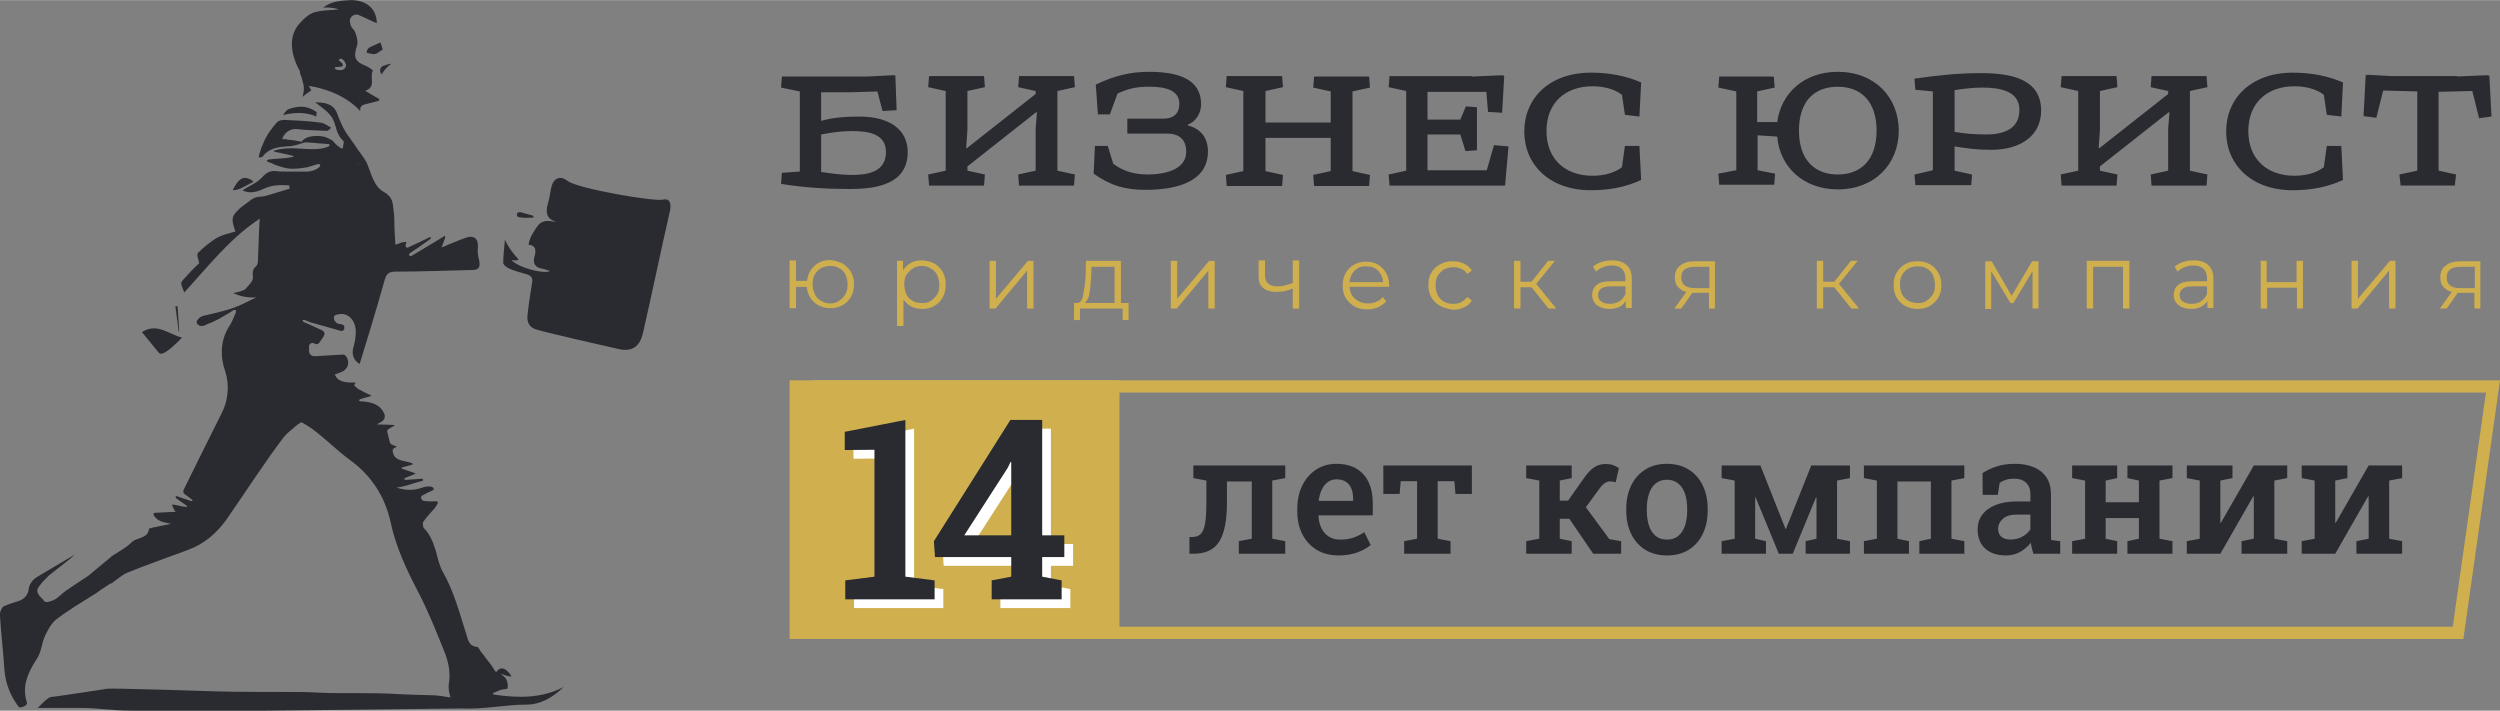
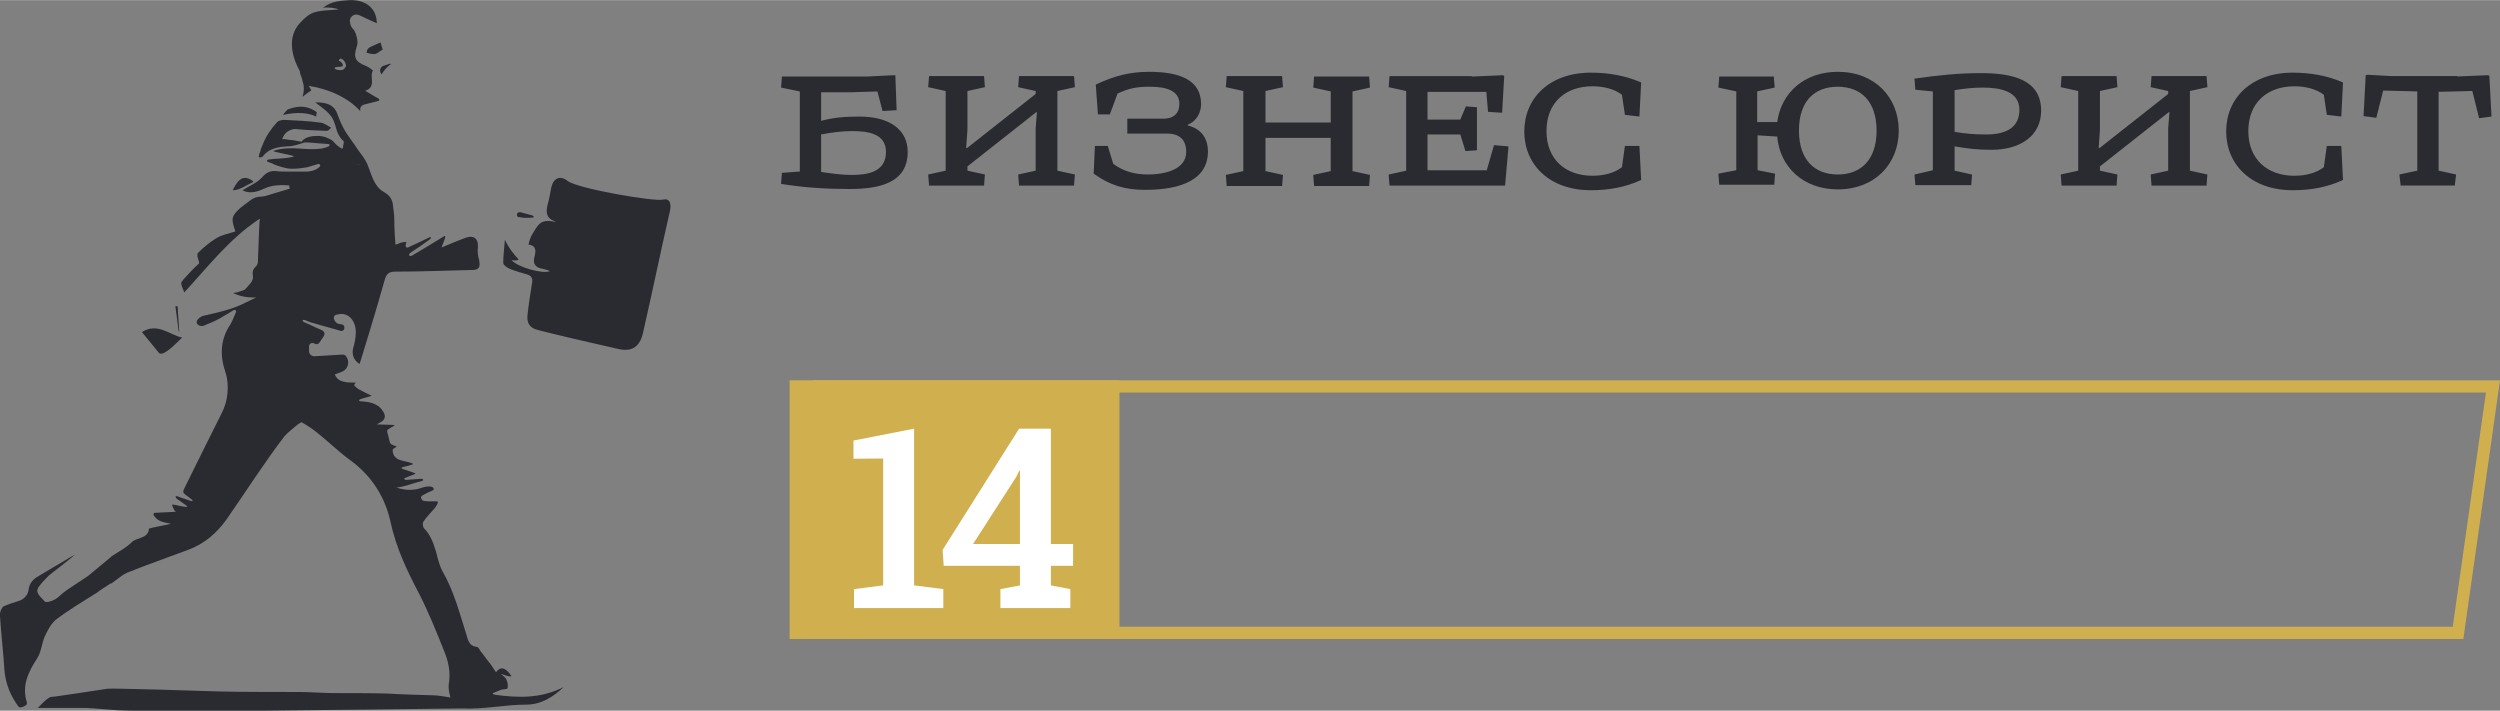
<svg xmlns="http://www.w3.org/2000/svg" xml:space="preserve" width="306px" height="87px" version="1.1" style="shape-rendering:geometricPrecision; text-rendering:geometricPrecision; image-rendering:optimizeQuality; fill-rule:evenodd; clip-rule:evenodd" viewBox="0 0 70.827 20.13">
  <rect x="0" y="0" width="70.827" height="20.13" fill="#808080" stroke="none" />
  <defs>
    <style type="text/css">
   
    .fil2 {fill:#D0AF4E}
    .fil0 {fill:#2A2B31;fill-rule:nonzero}
    .fil1 {fill:#D0AF4E;fill-rule:nonzero}
    .fil3 {fill:white;fill-rule:nonzero}
   
  </style>
  </defs>
  <g id="Слой_x0020_1">
    <path class="fil0" d="M18.776 5.652c-0.234,0.062 -2.415,-0.311 -2.695,-0.529 -0.219,-0.172 -0.406,-0.079 -0.468,0.202 -0.031,0.156 -0.047,0.296 -0.094,0.452 -0.062,0.233 -0.046,0.42 0.234,0.498l-0.062 0c-0.389,-0.078 -0.452,0.093 -0.639,0.404 -0.037,0.08 -0.064,0.163 -0.078,0.249 0.203,0.016 0.218,0.156 0.172,0.327 -0.063,0.203 0.015,0.327 0.233,0.358 0.047,0.016 0.14,0.032 0.203,0.063 -0.203,0.093 -0.919,-0.109 -1.091,-0.312 0.109,0.016 0.156,0.016 0.203,-0.015 -0.125,-0.14 -0.265,-0.296 -0.39,-0.561 -0.015,0.218 -0.047,0.436 -0.047,0.654 0,0.062 0.11,0.14 0.187,0.171 0.157,0.063 0.312,0.109 0.484,0.156 0.155,0.047 0.171,0.14 0.14,0.28 -0.047,0.296 -0.094,0.592 -0.125,0.888 -0.015,0.186 0.047,0.327 0.234,0.389 0.234,0.078 1.807,0.436 2.352,0.56 0.359,0.078 0.593,-0.047 0.686,-0.452 0.265,-1.151 0.499,-2.303 0.764,-3.455 0.046,-0.218 0,-0.373 -0.203,-0.327zm-13.698 3.735c-0.016,-0.234 -0.032,-0.467 -0.047,-0.716l-0.062 0c0.031,0.233 0.062,0.482 0.093,0.716l0.016 0zm-0.574 0.609c0.109,0.109 0.437,-0.218 0.655,-0.436 -0.359,-0.078 -0.701,-0.436 -1.138,-0.155 0.094,0.108 0.39,0.482 0.483,0.591zm4.986 -8.05c0.047,0.032 0.125,0.047 0.203,0.032 0.047,0 0.125,-0.094 0.109,-0.14 -0.015,-0.063 -0.047,-0.141 -0.125,-0.172 -0.015,-0.015 -0.062,-0.015 -0.077,0.047 0.093,0.047 0.124,0.109 0.109,0.156 -0.047,0.031 -0.141,0.015 -0.203,0.031 -0.016,0 -0.031,0.031 -0.016,0.046zm-0.997 0.063c-0.249,-0.452 -0.343,-0.981 0,-1.355 0.327,-0.357 0.436,-0.342 1.091,-0.389 -0.016,-0.031 -0.311,-0.077 -0.436,-0.046 0.233,-0.187 0.483,-0.203 0.763,-0.218 0.468,-0.016 0.764,0.249 0.764,0.653 -0.156,-0.062 -0.328,-0.155 -0.514,-0.233 -0.028,-0.01 -0.058,-0.014 -0.088,-0.011 -0.029,0.004 -0.057,0.014 -0.082,0.031 -0.025,0.017 -0.045,0.04 -0.059,0.066 -0.014,0.026 -0.021,0.055 -0.021,0.085 0,0.031 0.016,0.062 0.016,0.094 0.015,0.062 0.062,0.124 0.109,0.171 0.046,0.078 0.125,0.311 0.078,0.436 -0.109,0.327 -0.063,0.451 0.265,0.576 0.078,0.031 0.186,0.124 0.186,0.124 -0.108,0.187 0.11,0.467 -0.218,0.576 0.141,0.078 0.25,0.156 0.374,0.218 0.032,0.031 0.047,0.062 -0.031,0.078l-0.374 0.094c-0.062,0.015 -0.125,0.077 -0.109,0.155l0 0.031c-0.046,-0.047 -0.467,-0.56 -1.464,-0.716 0.031,0.047 0.062,0.093 0.078,0.125 -0.094,0.062 -0.172,0.124 -0.25,0.186 0.031,-0.108 0.047,-0.218 0.031,-0.311l0 -0.015 -0.047 -0.187c-0.015,-0.063 -0.062,-0.14 -0.062,-0.218zm2.32 0.093c0.062,-0.108 0.14,-0.202 0.265,-0.295 -0.016,-0.016 -0.156,0.03 -0.234,0.062 -0.062,0.031 -0.094,0.109 -0.062,0.186 0.015,0.016 0.015,0.032 0.031,0.047zm-0.421 -0.608c0.078,0.016 0.172,0.047 0.234,0.032 0.078,-0.016 0.124,-0.078 0.218,-0.125 -0.015,-0.031 -0.031,-0.093 -0.062,-0.202 -0.109,0.047 -0.218,0.093 -0.312,0.14 -0.047,0.031 -0.093,0.094 -0.078,0.156l0 -0.001zm4.692 4.669c0.047,0 0.047,-0.046 0,-0.062 -0.109,-0.031 -0.233,-0.062 -0.343,-0.093 -0.031,0 -0.078,0 -0.093,0.047 -0.016,0.078 0.031,0.093 0.062,0.093 0.125,0.031 0.249,0.015 0.374,0.015l0 0zm-7.059 -2.91c0.39,-0.093 0.717,-0.062 0.935,0.047 0,-0.047 0,-0.078 0.016,-0.125 -0.218,-0.155 -0.452,-0.218 -0.826,-0.078 -0.031,0.031 -0.125,0.125 -0.125,0.156zm-0.887 1.854c-0.281,-0.187 -0.421,0.031 -0.546,0.28 0.203,0 0.374,-0.14 0.546,-0.218 0.062,-0.015 0.03,-0.046 0,-0.062zm1.308 -1.449c0.265,0.03 0.53,0.03 0.81,0.046 0.031,0 0.062,-0.015 0.124,-0.093 -0.093,-0.047 -0.186,-0.125 -0.295,-0.14 -0.343,-0.047 -0.686,-0.062 -1.029,-0.078 -0.062,0 -0.156,0.016 -0.203,0.062 -0.171,0.187 -0.311,0.389 -0.404,0.623 -0.032,0.078 -0.063,0.14 -0.078,0.218 -0.018,0.034 -0.029,0.071 -0.032,0.109 0,0.015 -0.015,0.031 0,0.046 0.016,0.016 0.078,0 0.094,-0.015 0.016,0 0.016,-0.016 0.031,-0.031 0.172,-0.218 0.452,-0.249 0.701,-0.265 0.047,0 0.094,0 0.141,-0.016 0.106,-0.015 0.212,-0.06 0.319,-0.091l0.006 0 0.109 0c0.062,0 0.14,0.016 0.203,0.016 0.124,0.016 0.264,0.016 0.389,0.031l0 0.047 -0.015 0.015c-0.063,0.032 -0.141,0.047 -0.203,0.063 -0.203,0.031 -0.421,0.015 -0.623,0 -0.25,-0.016 -0.499,-0.016 -0.733,0.062 -0.124,0.031 0.701,0.14 0.546,0.171 -0.265,0.062 -0.499,0.047 -0.702,0.078 0.016,0 -0.108,0.031 0.016,0.078 0.031,0.015 0.062,0.015 0.094,0.031 0.046,0.031 0.093,0.047 0.14,0.062 0.091,0.033 0.185,0.059 0.28,0.078 0.187,0.031 0.39,0 0.577,-0.031 0.062,-0.016 0.109,-0.031 0.156,-0.047 0.051,-0.017 0.103,-0.033 0.155,-0.046 0.047,0 0.063,0.046 0.047,0.062 -0.015,0.031 -0.031,0.031 -0.047,0.047 -0.093,0.077 -0.187,0.093 -0.311,0.108l-0.561 0c-0.109,0 -0.218,0 -0.327,-0.015 -0.172,-0.016 -0.281,0.047 -0.405,0.187 -0.141,0.155 -0.359,0.233 -0.546,0.358 0.172,0.093 0.374,0.062 0.577,-0.031 0.249,-0.125 0.498,-0.125 0.747,-0.109 0,0.046 0,0.031 0.016,0.093 -0.218,0.062 -0.452,0.14 -0.67,0.202 -0.093,0.032 -0.202,0.016 -0.296,0.047 -0.093,0.031 -0.171,0.094 -0.249,0.156 -0.078,0.062 -0.156,0.109 -0.218,0.171 -0.094,0.093 -0.203,0.187 -0.187,0.343 0.015,0.109 0.047,0.202 0.078,0.295 -0.203,0.063 -0.39,0.094 -0.561,0.203 -0.174,0.112 -0.336,0.242 -0.483,0.389 -0.016,0.015 -0.031,0.031 -0.031,0.047l0 0.062c0.015,0.062 0.031,0.109 0.046,0.171l0 0.031c0,0.015 -0.015,0.015 -0.015,0.015 -0.156,0.141 -0.296,0.297 -0.437,0.452 -0.015,0.016 -0.031,0.047 -0.046,0.063 -0.031,0.077 0.062,0.217 0.078,0.295 0.685,-0.747 1.277,-1.51 2.087,-2.055 0.063,-0.046 0.063,-0.031 0.047,0.032 0,0.108 -0.015,0.202 -0.015,0.311 -0.016,0.28 -0.016,0.576 -0.032,0.856 -0.005,0.04 -0.022,0.077 -0.046,0.109 -0.109,0.093 -0.109,0.171 -0.094,0.311 0.016,0.109 -0.124,0.234 -0.218,0.343 -0.031,0.031 -0.218,0.093 -0.343,0.109 0.109,0.046 0.297,0.14 0.655,0.124 -0.125,0.063 -0.328,0.156 -0.452,0.218 -0.112,0.049 -0.226,0.09 -0.343,0.125 -0.202,0.062 -0.405,0.109 -0.607,0.156 -0.047,0.015 -0.11,0.015 -0.156,0.046 -0.032,0.016 -0.078,0.047 -0.094,0.078 -0.109,0.109 0.047,0.234 0.187,0.171 0.016,-0.015 0.047,-0.015 0.062,-0.031 0.047,-0.015 0.11,-0.047 0.156,-0.062 0.094,-0.047 0.203,-0.093 0.296,-0.156 0.109,-0.062 0.219,-0.124 0.312,-0.187 0.062,-0.015 0.078,0.016 0.062,0.063 -0.047,0.109 -0.093,0.234 -0.155,0.342 -0.297,0.436 -0.297,0.903 -0.141,1.355 0.125,0.389 0.063,0.84 -0.109,1.167 -0.361,0.72 -0.72,1.441 -1.075,2.164 -0.016,0.047 -0.016,0.093 0.031,0.124l0.187 0.141c0.063,0.046 0.031,0.077 -0.031,0.046 -0.124,-0.046 -0.249,-0.078 -0.358,-0.124 -0.063,-0.016 -0.078,0 -0.031,0.062 0.093,0.062 0.171,0.125 0.265,0.187 0.046,0.031 0.062,0.062 -0.016,0.047 -0.094,0 -0.265,-0.063 -0.374,-0.063 0,0.031 0.031,0.093 0.047,0.125 0.015,0.031 0.031,0.062 0.062,0.078 -0.203,0.015 -0.405,0.015 -0.608,0.031 -0.015,0 -0.031,0.031 -0.031,0.046 0.109,0.218 0.312,0.218 0.499,0.265 -0.172,0.031 -0.359,0.078 -0.53,0.109 -0.031,0.016 -0.093,0.016 -0.093,0.031 -0.032,0.296 -0.359,0.234 -0.499,0.389 -0.156,0.156 -0.374,0.265 -0.561,0.39l-0.031 0.031 -0.639 0.529c-0.187,0.125 -0.405,0.264 -0.607,0.404 -0.125,0.079 -0.219,0.203 -0.343,0.265 -0.078,0.047 -0.25,0.094 -0.281,0.047 -0.093,-0.125 -0.296,-0.233 -0.156,-0.42 0.078,-0.109 0.172,-0.203 0.281,-0.312 0.109,-0.093 0.592,-0.451 0.732,-0.591 -0.14,0.078 -0.701,0.42 -0.841,0.498l-0.234 0.14c-0.125,0.078 -0.218,0.203 -0.234,0.358 -0.015,0.14 -0.124,0.265 -0.265,0.312 -0.14,0.046 -0.296,0.093 -0.436,0.155 -0.047,0.024 -0.095,0.12 -0.108,0.199l0 0.082c0.031,0.508 0.093,1.001 0.124,1.509 0.031,0.405 0.171,0.747 0.405,1.059 0.031,0.047 0.202,-0.016 0.233,-0.078l0 -0.046c-0.155,-0.483 0.047,-0.872 0.297,-1.261 0.109,-0.172 0.124,-0.405 0.202,-0.592 0.078,-0.171 0.172,-0.358 0.312,-0.483 0.342,-0.264 0.732,-0.498 1.106,-0.732 0.062,-0.03 0.109,-0.077 0.156,-0.108l0.311 -0.203 0 0.016c0.047,-0.031 0.078,-0.062 0.125,-0.093 0.109,-0.078 0.218,-0.172 0.327,-0.218 0.577,-0.234 1.169,-0.436 1.745,-0.654 0.452,-0.171 0.795,-0.467 1.075,-0.857 0.53,-0.762 1.076,-1.618 1.636,-2.35 0.094,-0.109 0.219,-0.202 0.327,-0.296 0.032,-0.031 0.078,-0.062 0.156,-0.109 0.343,0.187 0.483,0.327 0.779,0.576 0.219,0.187 0.405,0.358 0.624,0.514 0.592,0.436 0.966,1.027 1.122,1.728 0.155,0.732 0.467,1.385 0.81,2.039 0.264,0.514 0.483,1.059 0.701,1.604 0.125,0.295 0.202,0.622 0.14,0.965 -0.015,0.124 0.015,0.249 0.047,0.373 -0.171,-0.031 -0.39,-0.062 -0.498,-0.062 -0.188,0 -1.029,-0.031 -1.247,-0.047 -0.218,-0.015 -1.387,-0.015 -1.589,-0.015 -0.203,0 -0.686,-0.031 -0.92,-0.031 -0.218,0 -1.994,0 -2.321,-0.016 -0.343,-0.015 -3.007,-0.093 -3.132,-0.078 -0.109,0.016 -1.511,0.234 -1.605,0.234 -0.094,0 -0.374,0.311 -0.374,0.311l1.231 0c0.499,0 0.764,0.078 1.511,0.078l3.662 0c0.389,0 5.578,-0.063 5.609,-0.063 0.608,0.032 1.215,-0.108 1.823,-0.108 0.421,0 0.764,-0.218 1.059,-0.498 -0.639,0.326 -1.277,0.311 -1.947,0.218 -0.078,-0.016 -0.078,-0.047 -0.016,-0.063 0.063,-0.031 0.125,-0.046 0.187,-0.078 0.063,-0.015 0.187,-0.015 0.187,-0.046 0.016,-0.078 0,-0.171 -0.031,-0.234 -0.015,-0.062 -0.078,-0.093 -0.156,-0.171 0.25,0.093 0.296,0.078 0.296,0.062 -0.171,-0.249 -0.311,-0.28 -0.436,-0.109 -0.062,-0.078 -0.109,-0.171 -0.171,-0.249 -0.094,-0.109 -0.172,-0.233 -0.265,-0.342 -0.031,-0.047 -0.062,-0.125 -0.109,-0.125 -0.25,-0.031 -0.25,-0.233 -0.312,-0.405 -0.187,-0.591 -0.343,-1.183 -0.654,-1.728 -0.094,-0.171 -0.141,-0.373 -0.187,-0.56 -0.078,-0.249 -0.156,-0.483 -0.343,-0.669 -0.031,-0.031 -0.047,-0.156 -0.016,-0.187 0.094,-0.14 0.219,-0.265 0.327,-0.39 0.032,-0.046 0.063,-0.093 0.078,-0.139 0.016,-0.016 0,-0.047 -0.031,-0.047 -0.062,0 -0.358,0.015 -0.405,-0.031 -0.015,-0.016 -0.015,-0.031 -0.031,-0.047 -0.016,-0.031 0,-0.062 0.016,-0.078 0.1,-0.058 0.204,-0.11 0.311,-0.155 0.047,-0.032 0.031,-0.063 -0.015,-0.094 -0.078,-0.031 -0.187,-0.015 -0.281,0.016 -0.249,0.093 -0.498,0.078 -0.732,0 0.265,-0.031 0.467,-0.125 0.717,-0.187 0.062,-0.016 0.046,-0.062 -0.016,-0.062 -0.14,0.015 -0.28,0.015 -0.421,0.031 -0.077,0 -0.077,-0.047 -0.015,-0.063l0.265 -0.108c0.015,0 0,-0.016 0,-0.016 -0.141,-0.047 -0.25,-0.093 -0.359,-0.125 -0.047,-0.015 -0.031,-0.046 0,-0.046 0.078,-0.016 0.172,-0.047 0.281,-0.078 0.015,0 0.015,-0.016 0,-0.031 -0.234,-0.094 -0.53,-0.047 -0.561,-0.358 0,-0.031 0,-0.047 0.031,-0.063 0.024,-0.019 0.05,-0.034 0.078,-0.046l0 -0.016c-0.047,-0.015 -0.094,-0.031 -0.125,-0.047 -0.028,-0.012 -0.05,-0.034 -0.062,-0.062 -0.031,-0.109 -0.047,-0.203 -0.078,-0.311 0,-0.016 0,-0.047 0.031,-0.062 0.047,-0.032 0.094,-0.063 0.156,-0.094 0.031,-0.015 0.031,-0.031 -0.016,-0.031 -0.14,0 -0.28,-0.015 -0.467,-0.015 0.062,-0.032 0.109,-0.063 0.14,-0.078 0.078,-0.047 0.109,-0.14 0.078,-0.218 -0.124,-0.28 -0.374,-0.343 -0.67,-0.358 -0.062,0 -0.062,-0.047 0,-0.063 0.078,-0.031 0.172,-0.046 0.311,-0.093 -0.155,-0.078 -0.264,-0.125 -0.373,-0.187 -0.047,-0.031 -0.078,-0.062 -0.125,-0.109 0,-0.015 0.031,-0.062 0.047,-0.078 -0.249,0 -0.514,0 -0.592,-0.233 0.062,-0.016 0.124,-0.047 0.171,-0.062 0.187,-0.063 0.265,-0.265 0.156,-0.436 -0.031,-0.047 -0.062,-0.063 -0.109,-0.063 -0.265,0.017 -0.53,0.033 -0.795,0.047 -0.093,0 -0.156,-0.062 -0.156,-0.156l0 -0.124c0,-0.078 0.094,-0.125 0.156,-0.078 0.012,0.007 0.024,0.012 0.037,0.015 0.013,0.002 0.027,0.002 0.04,-0.001 0.013,-0.003 0.025,-0.009 0.036,-0.016 0.011,-0.008 0.021,-0.018 0.028,-0.029l0.093 -0.14c0.093,-0.109 0.047,-0.187 -0.078,-0.233 -0.156,-0.063 -0.296,-0.141 -0.452,-0.203 -0.078,-0.047 -0.031,-0.078 0.016,-0.062 0.093,0.031 0.171,0.077 0.265,0.093 0.249,0.078 0.514,0.14 0.763,0.218l0.016 0c0.062,0 0.093,-0.062 0.078,-0.125 0,-0.015 -0.016,-0.031 -0.032,-0.046 -0.046,-0.031 -0.124,-0.016 -0.171,-0.047 -0.047,-0.031 -0.093,-0.093 -0.093,-0.156 0,-0.062 0.062,-0.093 0.109,-0.093 0.28,-0.078 0.514,0.156 0.514,0.498 0,0.156 -0.031,0.311 -0.078,0.467 -0.031,0.156 0,0.327 0.187,0.436 0.031,-0.093 0.499,-1.619 0.701,-2.351 0.047,-0.186 0.109,-0.264 0.312,-0.264 0.732,0 1.464,-0.031 2.181,-0.047 0.187,0 0.234,-0.078 0.187,-0.296 -0.031,-0.109 -0.047,-0.233 -0.031,-0.342 0.016,-0.28 -0.14,-0.343 -0.327,-0.28 -0.187,0.062 -0.623,0.249 -0.702,0.28 0.032,-0.109 0.172,-0.39 0.063,-0.312 -0.312,0.187 -0.608,0.374 -0.904,0.545 -0.078,0.031 -0.109,-0.031 -0.047,-0.078 0.187,-0.124 0.375,-0.249 0.561,-0.389 0.047,-0.046 0.032,-0.078 -0.031,-0.046 -0.187,0.093 -0.389,0.186 -0.592,0.28 -0.015,0.015 -0.047,0 -0.062,-0.016 -0.016,-0.031 0,-0.078 0.015,-0.14 -0.171,0 -0.186,0.047 -0.311,0.078 -0.016,-0.249 -0.031,-0.452 -0.031,-0.701 0,-0.124 -0.016,-0.233 -0.032,-0.358 -0.015,-0.171 -0.046,-0.311 -0.265,-0.436 -0.264,-0.14 -0.342,-0.467 -0.452,-0.747 -0.062,-0.171 -0.186,-0.311 -0.295,-0.467 -0.109,-0.171 -0.234,-0.326 -0.343,-0.498 -0.093,-0.155 -0.172,-0.342 -0.234,-0.514 -0.109,-0.28 -0.358,-0.311 -0.623,-0.311 0.093,0.062 0.187,0.14 0.265,0.202 0.084,0.067 0.158,0.145 0.218,0.234 0.062,0.109 0.093,0.234 0.125,0.342 0.031,0.109 0.093,0.218 0.171,0.296 0.015,0.016 0.031,0.016 0.031,0.031l0 0.047c0,0.031 -0.016,0.062 -0.016,0.078 0,0.015 0,0.078 -0.03,0.078 -0.024,-0.004 -0.046,-0.015 -0.063,-0.031 -0.016,-0.016 -0.047,-0.032 -0.062,-0.047 -0.047,-0.031 -0.078,-0.078 -0.125,-0.125 -0.047,-0.046 -0.094,-0.062 -0.156,-0.093 -0.093,-0.047 -0.202,-0.062 -0.296,-0.062 -0.154,0 -0.355,0.03 -0.449,0.167 -0.022,-0.003 -0.037,-0.014 -0.063,-0.014 -0.062,-0.016 -0.109,-0.016 -0.171,-0.031 -0.047,0 -0.109,-0.016 -0.156,-0.016 -0.047,-0.015 -0.109,-0.015 -0.156,-0.015 0.031,-0.094 0.093,-0.187 0.187,-0.234 0.078,-0.047 0.171,-0.062 0.264,-0.047l0.001 0.001zm1.058 1.076c0.265,0.093 0.483,-0.093 0.732,-0.093l-0.732 0.093zm0.779 0.249c-0.078,-0.047 -0.234,-0.062 -0.312,-0.031 -0.156,0.078 -0.296,0.202 -0.452,0.311 0.218,0.078 0.437,0.171 0.655,0.25 0.093,0.03 0.202,0.077 0.311,0.077 0.109,0 0.203,-0.031 0.312,-0.062 -0.062,-0.078 -0.109,-0.156 -0.187,-0.234 -0.109,-0.109 -0.203,-0.233 -0.327,-0.311z" />
    <g id="_1557570881072">
-       <path class="fil1" d="M23.772 8.521c0.072,-0.048 0.132,-0.108 0.181,-0.193 0.048,-0.084 0.06,-0.169 0.06,-0.277 0,-0.097 -0.024,-0.194 -0.06,-0.278 -0.049,-0.084 -0.097,-0.145 -0.181,-0.181 -0.073,-0.048 -0.158,-0.061 -0.254,-0.061 -0.097,0 -0.181,0.025 -0.254,0.061 -0.072,0.036 -0.133,0.108 -0.181,0.181 -0.048,0.072 -0.061,0.169 -0.061,0.278 0,0.108 0.025,0.193 0.061,0.277 0.036,0.085 0.097,0.145 0.181,0.193 0.085,0.049 0.157,0.073 0.254,0.073 0.096,0 0.181,-0.024 0.254,-0.073zm46.342 -0.362l0 -0.604 -0.399 0c-0.266,0 -0.399,0.097 -0.399,0.302 0,0.193 0.121,0.302 0.387,0.302l0.411 0zm0.157 0.579l-0.169 0 0 -0.446 -0.472 0 -0.314 0.446 -0.193 0 0.338 -0.471c-0.108,-0.024 -0.181,-0.084 -0.241,-0.144 -0.061,-0.073 -0.085,-0.157 -0.085,-0.266 0,-0.145 0.048,-0.266 0.157,-0.338 0.097,-0.084 0.242,-0.121 0.423,-0.121l0.556 0 0 1.34zm-3.65 -1.352l0.182 0 0 1.075 0.905 -1.075 0.158 0 0 1.352 -0.182 0 0 -1.074 -0.893 1.074 -0.17 0 0 -1.352zm-2.586 0l0.182 0 0 0.604 0.845 0 0 -0.604 0.182 0 0 1.352 -0.17 0 0 -0.591 -0.845 0 0 0.591 -0.181 0 0 -1.352 -0.013 0zm-1.678 1.146c0.072,-0.048 0.133,-0.121 0.169,-0.205l0 -0.218 -0.423 0c-0.229,0 -0.35,0.085 -0.35,0.242 0,0.084 0.024,0.145 0.084,0.181 0.061,0.048 0.145,0.072 0.254,0.072 0.109,0 0.194,-0.024 0.266,-0.072l0 0zm0.205 -1.026c0.097,0.084 0.145,0.217 0.145,0.386l0 0.833 -0.169 0 0 -0.205c-0.036,0.072 -0.097,0.121 -0.181,0.169 -0.087,0.04 -0.182,0.06 -0.278,0.06 -0.145,0 -0.266,-0.036 -0.362,-0.108 -0.043,-0.036 -0.077,-0.08 -0.1,-0.13 -0.023,-0.05 -0.034,-0.105 -0.033,-0.16 0,-0.109 0.036,-0.205 0.121,-0.278 0.084,-0.072 0.217,-0.108 0.398,-0.108l0.423 0 0 -0.085c0,-0.121 -0.036,-0.205 -0.097,-0.266 -0.06,-0.06 -0.157,-0.096 -0.289,-0.096 -0.085,0 -0.17,0.012 -0.242,0.048 -0.085,0.024 -0.145,0.073 -0.206,0.121l-0.084 -0.133c0.072,-0.06 0.145,-0.108 0.241,-0.133 0.097,-0.036 0.194,-0.048 0.302,-0.048 0.182,0 0.327,0.048 0.411,0.133zm-2.235 -0.12l0 1.352 -0.181 0 0 -1.183 -0.846 0 0 1.183 -0.181 0 0 -1.352 1.208 0zm-2.574 0l0 1.352 -0.169 0 0 -1.062 -0.543 0.905 -0.085 0 -0.544 -0.905 0 1.074 -0.169 0 0 -1.352 0.181 0 0.568 0.978 0.58 -0.978 0.181 0 0 -0.012zm-3.176 1.133c0.073,-0.048 0.133,-0.108 0.181,-0.181 0.048,-0.084 0.061,-0.169 0.061,-0.277 0,-0.097 -0.025,-0.193 -0.061,-0.278 -0.048,-0.084 -0.096,-0.145 -0.181,-0.181 -0.073,-0.048 -0.157,-0.06 -0.254,-0.06 -0.096,0 -0.181,0.024 -0.253,0.06 -0.073,0.036 -0.133,0.109 -0.181,0.181 -0.049,0.084 -0.061,0.169 -0.061,0.278 0,0.108 0.024,0.193 0.061,0.277 0.048,0.085 0.108,0.145 0.181,0.181 0.072,0.037 0.157,0.061 0.253,0.061 0.097,0.012 0.181,-0.012 0.254,-0.061zm-0.604 0.145c-0.109,-0.06 -0.181,-0.145 -0.242,-0.241 -0.06,-0.109 -0.084,-0.217 -0.084,-0.35 0,-0.133 0.024,-0.254 0.084,-0.35 0.061,-0.109 0.145,-0.181 0.242,-0.242 0.109,-0.06 0.217,-0.084 0.35,-0.084 0.133,0 0.242,0.024 0.35,0.084 0.109,0.061 0.182,0.145 0.242,0.242 0.061,0.108 0.085,0.217 0.085,0.35 0,0.133 -0.024,0.253 -0.084,0.35 -0.061,0.109 -0.146,0.181 -0.242,0.241 -0.109,0.061 -0.218,0.085 -0.35,0.085 -0.134,0 -0.254,-0.036 -0.351,-0.085zm-2.006 -0.529l-0.314 0 0 0.603 -0.181 0 0 -1.352 0.181 0 0 0.592 0.314 0 0.471 -0.592 0.193 0 -0.531 0.652 0.568 0.7 -0.218 0 -0.483 -0.603zm-3.539 0.024l0 -0.604 -0.399 0c-0.266,0 -0.398,0.097 -0.398,0.302 0,0.193 0.133,0.302 0.386,0.302l0.411 0zm0.157 0.579l-0.169 0 0 -0.446 -0.472 0 -0.313 0.446 -0.194 0 0.339 -0.471c-0.109,-0.024 -0.182,-0.084 -0.242,-0.144 -0.061,-0.073 -0.085,-0.157 -0.085,-0.266 0,-0.145 0.049,-0.266 0.157,-0.338 0.097,-0.084 0.242,-0.121 0.423,-0.121l0.556 0 0 1.34zm-2.705 -0.206c0.072,-0.048 0.133,-0.121 0.169,-0.205l0 -0.218 -0.423 0c-0.229,0 -0.35,0.085 -0.35,0.242 0,0.084 0.024,0.145 0.084,0.181 0.061,0.048 0.145,0.072 0.254,0.072 0.097,0 0.181,-0.024 0.266,-0.072zm0.205 -1.026c0.097,0.084 0.145,0.217 0.145,0.386l0 0.833 -0.169 0 0 -0.205c-0.036,0.072 -0.097,0.121 -0.181,0.169 -0.087,0.04 -0.182,0.06 -0.278,0.06 -0.145,0 -0.266,-0.036 -0.362,-0.108 -0.043,-0.036 -0.077,-0.08 -0.1,-0.13 -0.023,-0.05 -0.034,-0.105 -0.033,-0.16 0,-0.109 0.036,-0.205 0.121,-0.278 0.084,-0.072 0.217,-0.108 0.398,-0.108l0.423 0 0 -0.085c0,-0.121 -0.036,-0.205 -0.097,-0.266 -0.06,-0.06 -0.157,-0.096 -0.289,-0.096 -0.085,0 -0.17,0.012 -0.242,0.048 -0.085,0.024 -0.145,0.073 -0.206,0.121l-0.084 -0.133c0.072,-0.06 0.145,-0.108 0.241,-0.133 0.097,-0.036 0.194,-0.048 0.302,-0.048 0.182,0 0.315,0.048 0.411,0.133zm-2.695 0.629l-0.314 0 0 0.603 -0.181 0 0 -1.352 0.181 0 0 0.592 0.314 0 0.471 -0.592 0.193 0 -0.531 0.652 0.568 0.7 -0.218 0 -0.483 -0.603zm-2.585 0.529c-0.104,-0.057 -0.191,-0.14 -0.254,-0.241 -0.057,-0.108 -0.086,-0.228 -0.084,-0.35 0,-0.133 0.024,-0.254 0.084,-0.35 0.061,-0.109 0.145,-0.181 0.254,-0.242 0.109,-0.06 0.229,-0.084 0.362,-0.084 0.121,0 0.218,0.024 0.315,0.072 0.096,0.048 0.169,0.109 0.217,0.193l-0.133 0.097c-0.048,-0.072 -0.097,-0.121 -0.169,-0.145 -0.068,-0.033 -0.142,-0.049 -0.217,-0.048 -0.097,0 -0.182,0.024 -0.266,0.06 -0.072,0.048 -0.134,0.109 -0.182,0.181 -0.048,0.085 -0.06,0.169 -0.06,0.278 0,0.108 0.024,0.193 0.06,0.277 0.049,0.085 0.109,0.145 0.182,0.181 0.072,0.049 0.169,0.061 0.266,0.061 0.084,0 0.156,-0.012 0.217,-0.048 0.072,-0.037 0.121,-0.085 0.169,-0.145l0.133 0.096c-0.048,0.085 -0.121,0.157 -0.217,0.193 -0.098,0.05 -0.206,0.075 -0.315,0.073 -0.133,-0.024 -0.253,-0.048 -0.362,-0.109zm-2.428 -1c-0.085,0.084 -0.133,0.193 -0.145,0.325l0.954 0c-0.012,-0.132 -0.06,-0.241 -0.144,-0.325 -0.085,-0.085 -0.194,-0.121 -0.327,-0.121 -0.145,-0.012 -0.253,0.036 -0.338,0.121zm0.978 0.458l-1.123 0c0.012,0.145 0.061,0.254 0.157,0.338 0.097,0.084 0.217,0.133 0.375,0.133 0.084,0 0.157,-0.012 0.229,-0.048 0.072,-0.026 0.135,-0.072 0.181,-0.133l0.097 0.121c-0.06,0.072 -0.133,0.12 -0.229,0.169 -0.085,0.036 -0.194,0.06 -0.303,0.06 -0.133,0 -0.266,-0.024 -0.362,-0.085 -0.104,-0.057 -0.191,-0.14 -0.254,-0.241 -0.06,-0.109 -0.084,-0.217 -0.084,-0.35 0,-0.133 0.024,-0.254 0.084,-0.35 0.055,-0.103 0.139,-0.187 0.242,-0.241 0.097,-0.061 0.217,-0.085 0.338,-0.085 0.121,0 0.242,0.024 0.339,0.084 0.096,0.061 0.181,0.145 0.229,0.242 0.06,0.109 0.085,0.217 0.085,0.35l-0.001 0.036zm-2.549 0.615l-0.181 0 0 -0.567c-0.144,0.065 -0.301,0.098 -0.459,0.096 -0.158,0 -0.29,-0.036 -0.375,-0.108 -0.097,-0.073 -0.133,-0.181 -0.133,-0.338l0 -0.447 0.181 0 0 0.435c0,0.096 0.037,0.181 0.097,0.229 0.061,0.048 0.157,0.072 0.266,0.072 0.121,0 0.266,-0.036 0.423,-0.096l0 -0.64 0.181 0 0 1.364zm-3.636 -1.351l0.181 0 0 1.075 0.906 -1.075 0.157 0 0 1.352 -0.181 0 0 -1.074 -0.894 1.074 -0.169 0 0 -1.352zm-2.307 0.942c-0.024,0.121 -0.072,0.205 -0.133,0.253l0.846 0 0 -1.026 -0.652 0 -0.012 0.302c-0.013,0.181 -0.025,0.338 -0.049,0.471zm1.112 0.253l0 0.483 -0.169 0 0 -0.326 -1.209 0 0 0.326 -0.169 0 0 -0.483 0.073 0c0.096,0 0.157,-0.072 0.181,-0.205 0.024,-0.133 0.06,-0.302 0.073,-0.543l0.012 -0.447 0.99 0 0 1.195 0.218 0zm-3.94 -1.195l0.181 0 0 1.075 0.906 -1.075 0.157 0 0 1.352 -0.181 0 0 -1.074 -0.894 1.074 -0.169 0 0 -1.352zm-1.666 1.134c0.072,-0.048 0.133,-0.109 0.181,-0.181 0.048,-0.073 0.06,-0.169 0.06,-0.278 0,-0.096 -0.024,-0.193 -0.06,-0.278 -0.048,-0.084 -0.109,-0.144 -0.181,-0.181 -0.076,-0.048 -0.164,-0.074 -0.254,-0.072 -0.097,0 -0.181,0.024 -0.254,0.072 -0.072,0.048 -0.133,0.11 -0.181,0.181 -0.048,0.085 -0.061,0.17 -0.061,0.278 0,0.109 0.025,0.193 0.061,0.278 0.036,0.084 0.109,0.145 0.181,0.181 0.073,0.048 0.157,0.06 0.254,0.06 0.097,0.012 0.181,-0.012 0.254,-0.06zm0.096 -1.063c0.097,0.061 0.181,0.133 0.242,0.242 0.061,0.109 0.085,0.217 0.085,0.362 0,0.133 -0.025,0.254 -0.085,0.362 -0.054,0.103 -0.139,0.187 -0.242,0.242 -0.096,0.06 -0.217,0.084 -0.35,0.084 -0.109,0 -0.205,-0.024 -0.302,-0.072 -0.086,-0.048 -0.16,-0.114 -0.217,-0.193l0 0.748 -0.182 0 0 -1.847 0.169 0 0 0.266c0.061,-0.085 0.133,-0.157 0.218,-0.205 0.084,-0.049 0.193,-0.073 0.302,-0.073 0.145,0 0.266,0.036 0.362,0.084zm-2.597 0.002c0.097,0.061 0.181,0.145 0.242,0.241 0.06,0.109 0.084,0.218 0.084,0.351 0,0.132 -0.024,0.253 -0.084,0.35 -0.055,0.103 -0.139,0.187 -0.242,0.241 -0.096,0.06 -0.217,0.084 -0.338,0.084 -0.121,0 -0.23,-0.024 -0.326,-0.072 -0.099,-0.049 -0.183,-0.124 -0.242,-0.217 -0.061,-0.094 -0.098,-0.202 -0.109,-0.314l-0.302 0 0 0.604 -0.181 0 0 -1.352 0.181 0 0 0.579 0.314 0c0.013,-0.12 0.049,-0.217 0.109,-0.314 0.061,-0.084 0.145,-0.157 0.23,-0.205 0.096,-0.048 0.205,-0.072 0.326,-0.072 0.121,0.012 0.229,0.048 0.338,0.096z" />
      <path class="fil0" d="M24.121 4.953c0.471,0 0.979,-0.085 0.979,-0.652 0,-0.507 -0.483,-0.591 -0.955,-0.591 -0.301,0 -0.555,0.036 -0.882,0.096l0 1.062c0.315,0.049 0.617,0.085 0.858,0.085zm45.498 -2.79l0.846 -0.036 0.06 0.012 0.06 1.139 0 0.02 -0.35 0.048 -0.193 -0.772 -0.955 0.024 0 2.233 0.496 0.109 -0.037 0.313 -1.534 0 -0.036 -0.313 0.507 -0.109 0 -2.245 -0.966 -0.024 -0.194 0.772 -0.362 -0.048 0.061 -1.159 0.06 -0.012 0.664 0.037 1.873 0 0 0.011zm-3.699 1.087l-0.084 -0.568c-0.218,-0.169 -0.532,-0.241 -0.834,-0.241 -0.761,0 -1.305,0.459 -1.305,1.267 0,0.809 0.544,1.268 1.305,1.268 0.302,0 0.616,-0.073 0.834,-0.242l0.084 -0.603 0.411 0 0.048 0.965c-0.447,0.206 -0.918,0.29 -1.425,0.29 -1.172,0 -1.885,-0.724 -1.885,-1.666 0,-0.941 0.713,-1.665 1.885,-1.665 0.507,0 0.978,0.084 1.425,0.277l-0.048 0.966 -0.411 -0.048zm-6.439 0.942l1.945 -1.533 0 -0.084 -0.495 -0.109 0.024 -0.314 1.558 0 0.025 0.314 -0.496 0.109 0 2.257 0.495 0.108 -0.024 0.314 -1.558 0 -0.024 -0.314 0.495 -0.108 0 -1.195 0.036 -0.459 -0.024 0 -1.945 1.533 0 0.121 0.495 0.108 -0.024 0.314 -1.558 0 -0.024 -0.314 0.495 -0.108 0 -2.257 -0.495 -0.109 0.024 -0.314 1.558 0 0.024 0.314 -0.495 0.109 0 1.098 -0.036 0.519 0.024 0zm-4.094 -0.458c0.278,0.048 0.544,0.072 0.882,0.072 0.58,0 0.942,-0.205 0.942,-0.7 0,-0.531 -0.555,-0.628 -1.039,-0.628 -0.241,0 -0.507,0.024 -0.797,0.073l0 1.182 0.012 0.001zm-1.148 -1.509c0.665,-0.097 1.257,-0.157 1.885,-0.157 0.858,0 1.703,0.169 1.703,1.062 0,0.7 -0.568,1.111 -1.413,1.111 -0.399,0 -0.677,-0.037 -1.039,-0.097l0 0.688 0.495 0.109 -0.024 0.301 -1.583 0 -0.024 -0.301 0.52 -0.121 0 -2.233 -0.496 -0.048 -0.024 -0.314zm-1.074 1.472c0,-0.833 -0.447,-1.243 -1.099,-1.243 -0.665,0 -1.1,0.41 -1.1,1.243 0,0.832 0.447,1.243 1.1,1.243 0.652,0 1.099,-0.411 1.099,-1.243zm-2.912 -1.533l0.025 0.314 -0.496 0.108 0 0.869 0.568 0c0.109,-0.821 0.761,-1.424 1.716,-1.424 1.05,0 1.727,0.724 1.727,1.666 0,0.941 -0.677,1.665 -1.727,1.665 -0.979,0 -1.644,-0.639 -1.716,-1.496l-0.556 -0.036 0 0.989 0.495 0.097 -0.023 0.314 -1.559 0 -0.024 -0.314 0.507 -0.097 0 -2.233 -0.507 -0.108 0.024 -0.314 1.546 0zm-4.218 1.086l-0.084 -0.568c-0.218,-0.169 -0.532,-0.241 -0.834,-0.241 -0.761,0 -1.304,0.459 -1.304,1.267 0,0.809 0.543,1.268 1.304,1.268 0.302,0 0.616,-0.073 0.834,-0.242l0.084 -0.603 0.411 0 0.049 0.965c-0.447,0.206 -0.919,0.29 -1.426,0.29 -1.172,0 -1.885,-0.724 -1.885,-1.666 0,-0.941 0.713,-1.665 1.885,-1.665 0.507,0 0.979,0.084 1.426,0.277l-0.049 0.966 -0.411 -0.048zm-4.337 -1.085l0.882 -0.037 0.036 0.025 -0.06 1.038 -0.399 -0.025 -0.048 -0.567 -1.667 0 0 0.785 0.93 0 0.157 -0.374 0.314 0.024 0 1.219 -0.326 0.024 -0.145 -0.471 -0.93 0 0 1.014 1.679 0 0.205 -0.712 0.411 0.036 -0.097 1.111 -3.274 0 -0.024 -0.314 0.496 -0.109 0 -2.257 -0.496 -0.109 0.024 -0.313 2.332 0 0 0.012zm-5.846 1.303l1.849 0 0 -0.881 -0.496 -0.109 0.024 -0.314 1.559 0 0.024 0.314 -0.495 0.109 0 2.257 0.495 0.108 -0.024 0.314 -1.559 0 -0.024 -0.314 0.495 -0.108 0 -0.942 -1.848 0 0 0.942 0.495 0.108 -0.024 0.314 -1.57 0 -0.024 -0.314 0.495 -0.108 0 -2.269 -0.495 -0.109 0.024 -0.314 1.57 0 0.024 0.314 -0.495 0.109 0 0.893zm-4.808 -1.075c0.532,-0.253 0.979,-0.362 1.51,-0.362 0.846,0 1.474,0.217 1.474,0.917 0,0.242 -0.133,0.483 -0.374,0.58l0 0.024c0.387,0.096 0.568,0.374 0.568,0.736 0,0.942 -1.063,1.087 -1.776,1.087 -0.568,0 -0.991,-0.121 -1.462,-0.459l0.036 -0.785 0.363 0 0.157 0.507c0.277,0.205 0.592,0.302 0.978,0.302 0.471,0 1.088,-0.133 1.088,-0.64 0,-0.35 -0.194,-0.519 -0.544,-0.519l-1.124 0 0 -0.422 1.027 0c0.278,0 0.447,-0.145 0.447,-0.423 0,-0.362 -0.35,-0.483 -0.845,-0.483 -0.399,0 -0.617,0.061 -0.906,0.194l-0.218 0.591 -0.338 0 -0.061 -0.845zm-3.648 1.799l1.945 -1.533 0 -0.084 -0.495 -0.109 0.024 -0.314 1.558 0 0.025 0.314 -0.496 0.109 0 2.257 0.495 0.108 -0.024 0.314 -1.558 0 -0.024 -0.314 0.495 -0.108 0 -1.195 0.036 -0.459 -0.024 0 -1.945 1.533 0 0.121 0.495 0.108 -0.024 0.314 -1.558 0 -0.025 -0.314 0.496 -0.108 0 -2.257 -0.496 -0.109 0.025 -0.314 1.558 0 0.024 0.314 -0.495 0.109 0 1.098 -0.036 0.519 0.024 0zm-2.84 -2.027l0.749 -0.037 0.061 0 0.036 0.99 -0.399 0.024 -0.145 -0.555 -0.773 0.024 -0.822 0 0 0.809c0.363,-0.097 0.677,-0.121 1.088,-0.121 0.858,0 1.365,0.374 1.365,1.002 0,0.881 -0.809,1.05 -1.643,1.05 -0.652,0 -1.269,-0.036 -1.945,-0.145l0.024 -0.313 0.508 -0.037 0 -2.269 -0.532 -0.109 0.024 -0.313 2.404 0z" />
      <g>
        <path class="fil2" d="M70.429 11.118l-47.058 0 0 6.634 46.117 0 0.941 -6.634zm0.398 -0.347l-47.803 0 0 7.328 46.765 0 1.038 -7.328z" />
      </g>
      <polygon class="fil2" points="22.37,10.771 31.716,10.771 31.716,18.099 22.37,18.099 " />
      <path class="fil3" d="M24.195 17.223l0 -0.537 0.826 -0.105 0 -3.595 -0.841 0.007 0 -0.516 1.717 -0.336 0 4.44 0.828 0.105 0 0.537 -2.53 0zm4.147 0l0 -0.537 0.554 -0.105 0 -0.555 -2.16 0 -0.031 -0.45 2.167 -3.435 0.901 0 0 3.268 0.628 0 0 0.617 -0.628 0 0 0.555 0.551 0.105 0 0.537 -1.982 0zm-0.775 -1.814l1.329 0 0 -2.071 -0.02 -0.007 -0.078 0.165 -1.231 1.913z" />
-       <path class="fil0" d="M23.947 16.976l0 -0.537 0.827 -0.105 0 -3.595 -0.841 0.007 0 -0.516 1.717 -0.336 0 4.44 0.828 0.105 0 0.537 -2.531 0zm4.148 0l0 -0.537 0.554 -0.105 0 -0.555 -2.16 0 -0.031 -0.451 2.167 -3.434 0.901 0 0 3.268 0.627 0 0 0.617 -0.627 0 0 0.555 0.551 0.105 0 0.537 -1.982 0zm-0.776 -1.814l1.33 0 0 -2.071 -0.02 -0.007 -0.078 0.164 -1.232 1.914z" />
-       <path class="fil0" d="M33.699 15.684l-0.003 -0.472 0.081 -0.002c0.106,0 0.188,-0.03 0.245,-0.09 0.057,-0.06 0.097,-0.16 0.12,-0.3 0.024,-0.14 0.035,-0.331 0.035,-0.571l0 -0.638 -0.368 -0.07 0 -0.358 2.235 0 0.368 0 0 0.358 -0.368 0.07 0 1.648 0.368 0.069 0 0.356 -1.315 0 0 -0.356 0.367 -0.069 0 -1.623 -0.704 0 0 0.613c0,0.493 -0.072,0.855 -0.216,1.087 -0.143,0.232 -0.386,0.348 -0.73,0.348l-0.115 0zm4.223 0.049c-0.236,-0.001 -0.441,-0.053 -0.616,-0.158 -0.175,-0.106 -0.311,-0.252 -0.407,-0.438 -0.097,-0.187 -0.145,-0.4 -0.145,-0.641l0 -0.097c0,-0.244 0.048,-0.46 0.142,-0.651 0.095,-0.19 0.226,-0.339 0.392,-0.448 0.167,-0.109 0.356,-0.163 0.569,-0.163 0.227,0 0.416,0.046 0.57,0.136 0.153,0.092 0.269,0.22 0.348,0.388 0.078,0.167 0.117,0.367 0.117,0.602l0 0.333 -1.534 0 -0.005 0.011c0.006,0.131 0.033,0.247 0.082,0.349 0.048,0.102 0.118,0.182 0.208,0.241 0.09,0.058 0.2,0.087 0.329,0.087 0.136,0 0.259,-0.018 0.37,-0.055 0.111,-0.037 0.213,-0.089 0.307,-0.157l0.183 0.365c-0.098,0.083 -0.224,0.153 -0.377,0.21 -0.152,0.057 -0.33,0.085 -0.533,0.086zm-0.555 -1.546l0.968 0 0 -0.061c0,-0.109 -0.016,-0.205 -0.049,-0.287 -0.033,-0.083 -0.085,-0.147 -0.155,-0.193 -0.07,-0.047 -0.159,-0.07 -0.267,-0.07 -0.094,0 -0.176,0.026 -0.247,0.079 -0.071,0.052 -0.128,0.123 -0.17,0.214 -0.043,0.09 -0.072,0.192 -0.087,0.306l0.007 0.012zm2.414 1.497l0 -0.356 0.366 -0.069 0 -1.629 -0.463 0 -0.031 0.36 -0.462 0 0 -0.807 2.508 0 0 0.807 -0.465 0 -0.03 -0.36 -0.473 0 0 1.629 0.364 0.069 0 0.356 -1.314 0zm3.458 0l0 -0.356 0.37 -0.069 0 -1.648 -0.37 -0.07 0 -0.358 1.288 0 0 0.358 -0.337 0.07 0 0.569 0.235 0 0.435 -0.618c0.094,-0.138 0.189,-0.243 0.286,-0.314 0.097,-0.071 0.212,-0.106 0.343,-0.106 0.08,0 0.148,0.01 0.204,0.029 0.057,0.021 0.113,0.049 0.173,0.086l-0.093 0.403c-0.053,-0.013 -0.085,-0.02 -0.098,-0.022 -0.014,-0.003 -0.034,-0.004 -0.062,-0.004 -0.053,0 -0.106,0.019 -0.158,0.057 -0.052,0.038 -0.097,0.084 -0.135,0.139l-0.391 0.537 0.666 0.904 0.333 0.057 0 0.356 -0.791 0 -0.675 -0.989 -0.272 0 0 0.564 0.337 0.069 0 0.356 -1.288 0zm3.99 0.049c-0.241,-0.001 -0.447,-0.054 -0.619,-0.162 -0.173,-0.108 -0.306,-0.258 -0.398,-0.449 -0.092,-0.193 -0.139,-0.413 -0.139,-0.663l0 -0.048c0,-0.249 0.047,-0.468 0.139,-0.659 0.092,-0.191 0.225,-0.341 0.398,-0.451 0.172,-0.109 0.377,-0.164 0.614,-0.164 0.241,0 0.447,0.054 0.62,0.163 0.172,0.109 0.305,0.259 0.397,0.45 0.092,0.191 0.139,0.411 0.139,0.661l0 0.048c0,0.25 -0.047,0.47 -0.139,0.663 -0.092,0.191 -0.225,0.341 -0.396,0.449 -0.172,0.108 -0.377,0.161 -0.616,0.162zm0 -0.449c0.129,0 0.236,-0.034 0.32,-0.105 0.084,-0.07 0.147,-0.167 0.188,-0.291 0.042,-0.124 0.062,-0.267 0.062,-0.429l0 -0.048c0,-0.16 -0.02,-0.302 -0.062,-0.425 -0.041,-0.124 -0.105,-0.221 -0.189,-0.291 -0.085,-0.071 -0.193,-0.107 -0.324,-0.107 -0.128,0 -0.234,0.036 -0.319,0.107 -0.085,0.07 -0.147,0.167 -0.188,0.291 -0.041,0.123 -0.062,0.265 -0.062,0.425l0 0.048c0,0.162 0.021,0.305 0.062,0.429 0.041,0.124 0.104,0.221 0.189,0.291 0.085,0.071 0.194,0.105 0.323,0.105zm1.546 0.4l0 -0.356 0.37 -0.069 0 -1.648 -0.37 -0.07 0 -0.358 0.37 0 0.728 0 0.711 1.796 0.014 0 0.717 -1.796 0.73 0 0.366 0 0 0.358 -0.366 0.07 0 1.648 0.366 0.069 0 0.356 -1.256 0 0 -0.356 0.308 -0.069 0 -1.168 -0.014 -0.004 -0.659 1.597 -0.395 0 -0.656 -1.595 -0.014 0.002 0 1.168 0.307 0.069 0 0.356 -1.257 0zm4.031 0l0 -0.356 0.367 -0.069 0 -1.648 -0.367 -0.07 0 -0.358 2.845 0 0 0.358 -0.365 0.07 0 1.648 0.365 0.069 0 0.356 -1.274 0 0 -0.356 0.326 -0.069 0 -1.623 -0.947 0 0 1.623 0.326 0.069 0 0.356 -1.276 0zm4.028 0.049c-0.254,-0.001 -0.452,-0.066 -0.594,-0.197 -0.141,-0.131 -0.212,-0.311 -0.212,-0.541 0,-0.156 0.042,-0.295 0.129,-0.413 0.086,-0.119 0.213,-0.212 0.379,-0.279 0.166,-0.066 0.368,-0.1 0.606,-0.1l0.381 0 0 -0.211c0,-0.133 -0.04,-0.238 -0.119,-0.316 -0.079,-0.079 -0.194,-0.118 -0.346,-0.118 -0.086,0 -0.162,0.01 -0.228,0.031 -0.067,0.021 -0.126,0.05 -0.178,0.089l-0.054 0.338 -0.427 0 -0.005 -0.617c0.124,-0.081 0.261,-0.145 0.412,-0.191 0.15,-0.048 0.319,-0.071 0.504,-0.071 0.317,0 0.567,0.075 0.749,0.223 0.183,0.149 0.274,0.362 0.274,0.639l0 1.103c0,0.034 0.001,0.067 0.002,0.099 0,0.033 0.002,0.064 0.005,0.095l0.255 0.032 0 0.356 -0.76 0c-0.016,-0.053 -0.03,-0.106 -0.044,-0.157 -0.012,-0.051 -0.022,-0.102 -0.028,-0.153 -0.084,0.105 -0.184,0.191 -0.302,0.258 -0.118,0.067 -0.25,0.1 -0.399,0.101zm0.132 -0.451c0.117,0 0.226,-0.027 0.328,-0.082 0.102,-0.055 0.178,-0.124 0.229,-0.207l0 -0.418 -0.388 0c-0.175,0 -0.305,0.04 -0.394,0.122 -0.089,0.08 -0.133,0.175 -0.133,0.282 0,0.097 0.031,0.172 0.092,0.225 0.062,0.052 0.151,0.078 0.266,0.078zm1.739 0.402l0 -0.356 0.367 -0.069 0 -1.648 -0.367 -0.07 0 -0.358 1.276 0 0 0.358 -0.326 0.07 0 0.615 0.942 0 0 -0.615 -0.325 -0.07 0 -0.358 0.325 0 0.583 0 0.367 0 0 0.358 -0.367 0.07 0 1.648 0.367 0.069 0 0.356 -1.275 0 0 -0.356 0.325 -0.069 0 -0.585 -0.942 0 0 0.585 0.326 0.069 0 0.356 -1.276 0zm3.249 0l0 -0.356 0.367 -0.069 0 -1.648 -0.367 -0.07 0 -0.358 0.95 0 0.344 0 0 0.358 -0.344 0.07 0 1.198 0.014 0.002 0.934 -1.628 0.582 0 0.365 0 0 0.358 -0.365 0.07 0 1.648 0.365 0.069 0 0.356 -1.294 0 0 -0.356 0.347 -0.069 0 -1.202 -0.014 -0.002 -0.934 1.629 -0.95 0zm3.255 0l0 -0.356 0.367 -0.069 0 -1.648 -0.367 -0.07 0 -0.358 0.95 0 0.344 0 0 0.358 -0.344 0.07 0 1.198 0.013 0.002 0.934 -1.628 0.582 0 0.366 0 0 0.358 -0.366 0.07 0 1.648 0.366 0.069 0 0.356 -1.295 0 0 -0.356 0.347 -0.069 0 -1.202 -0.014 -0.002 -0.933 1.629 -0.95 0z" />
    </g>
  </g>
</svg>